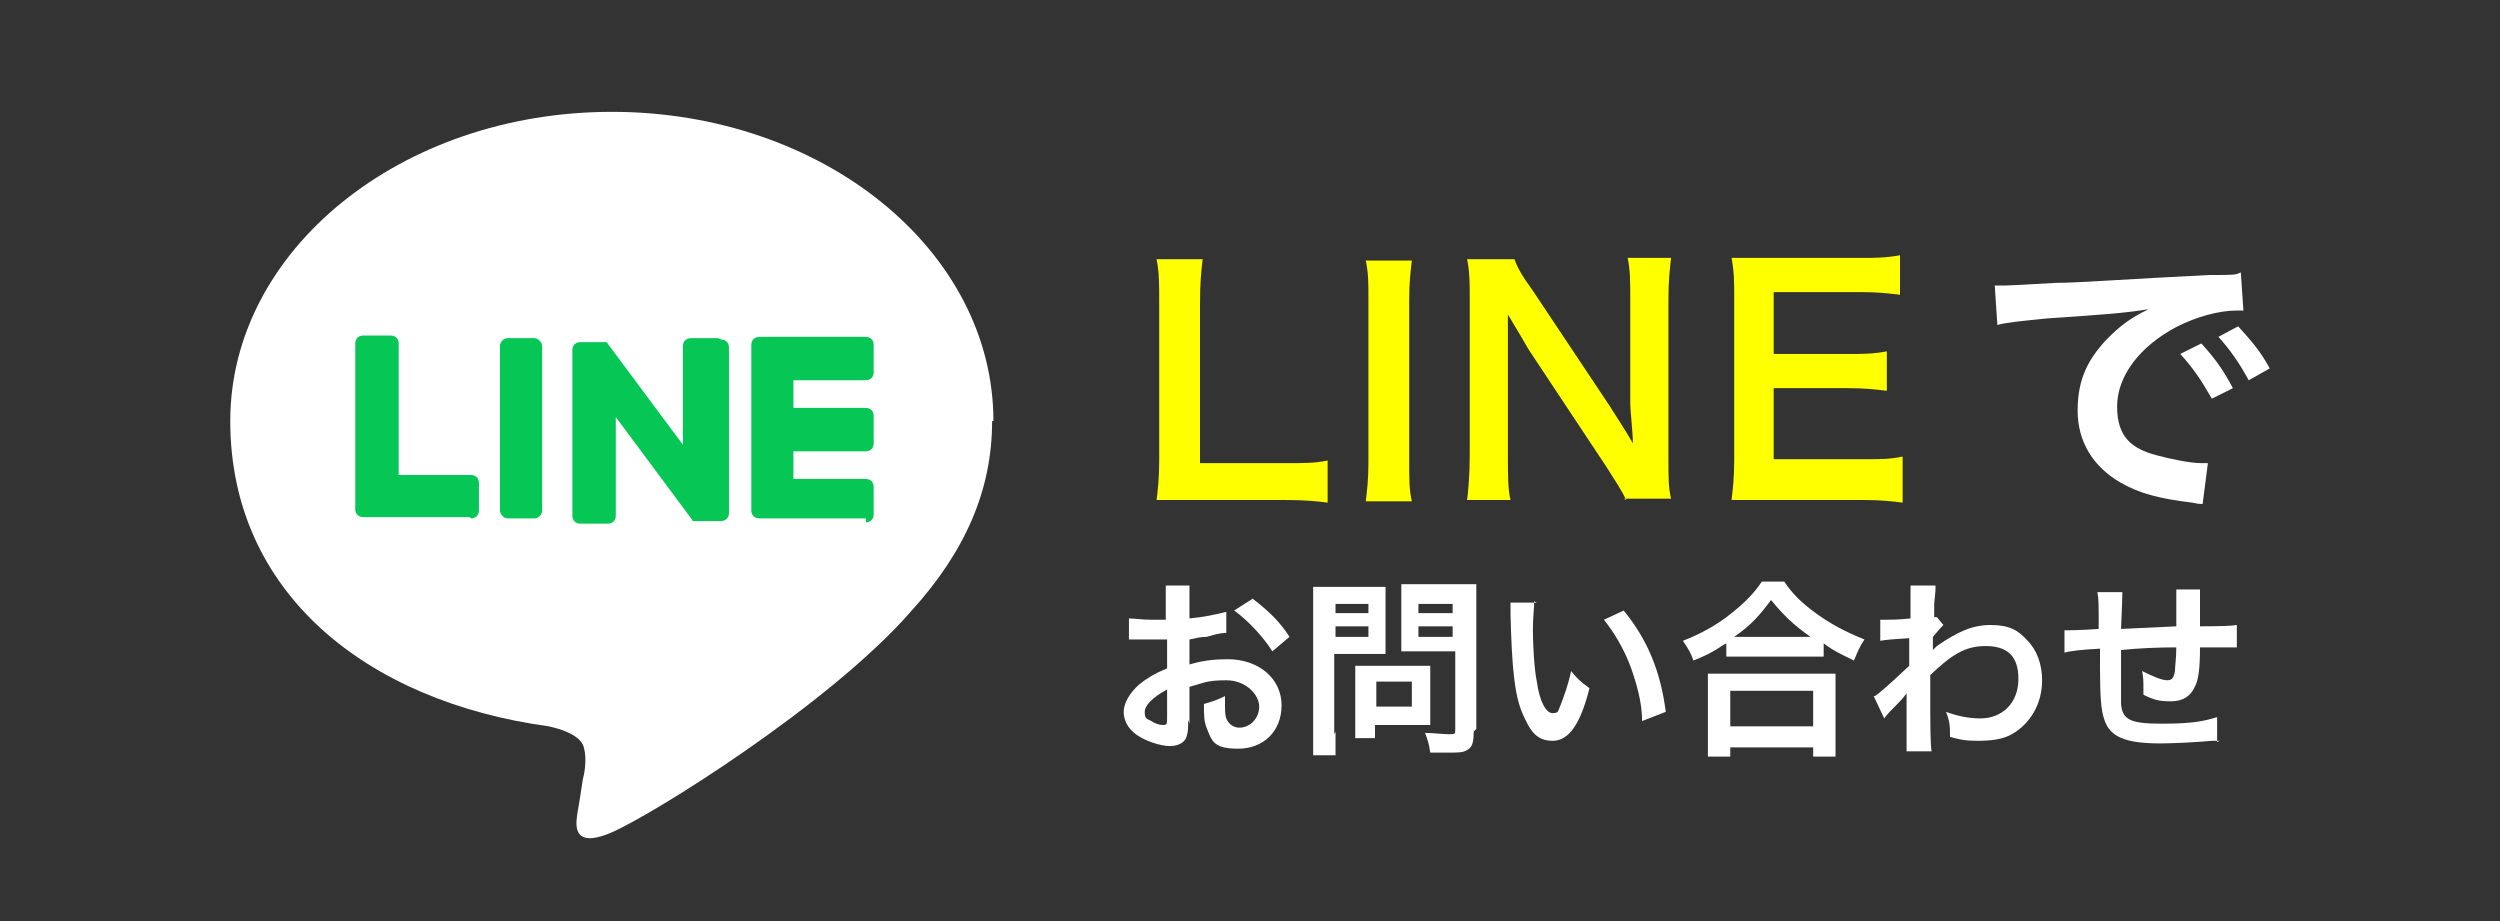
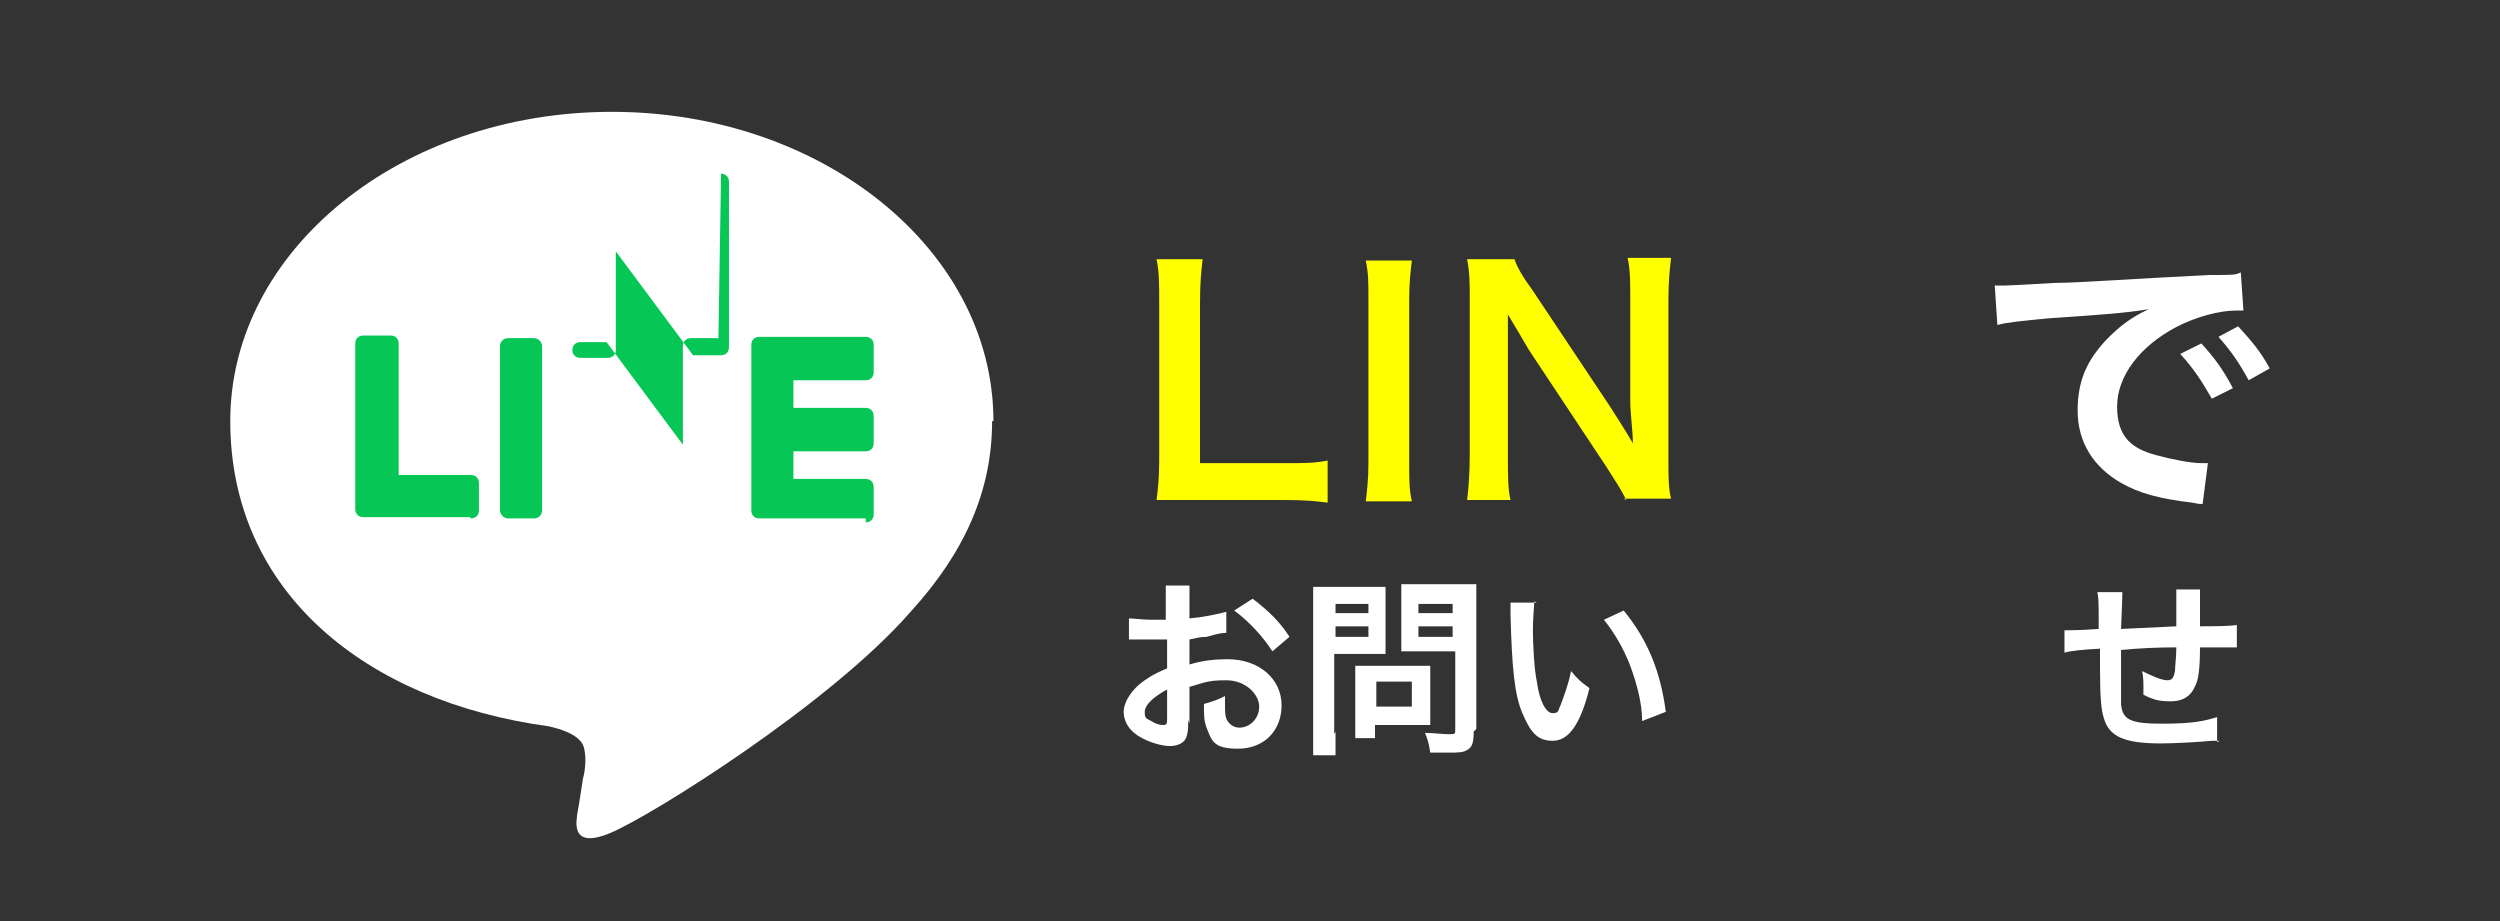
<svg xmlns="http://www.w3.org/2000/svg" id="_レイヤー_1" data-name="レイヤー_1" version="1.1" viewBox="0 0 190 70">
  <rect x="0" y="0" width="190" height="70" fill="#333333" stroke="none" />
  <defs>
    <style>
      .st0 {
        fill: #fff;
      }

      .st1 {
        fill: #06c755;
      }

      .st2 {
        fill: #ff0;
      }
    </style>
  </defs>
  <g>
    <path class="st0" d="M90.3,54.7c0,.6,0,.9-.1,1.2-.1.5-.6.8-1.3.8s-2-.4-2.7-1c-.5-.4-.8-1-.8-1.6s.4-1.4,1.2-2.1c.5-.4,1.1-.8,2.1-1.2v-2.2q-.1,0-.6,0c-.2,0-.4,0-.8,0s-.6,0-.8,0c-.2,0-.3,0-.4,0s-.2,0-.3,0v-1.6c.4,0,1,.1,1.7.1s.3,0,.5,0c.3,0,.4,0,.6,0v-.9c0-.8,0-1.2,0-1.7h1.8c0,.5,0,.8,0,1.6v.9c1.1-.1,2-.3,2.8-.5v1.6c-.2,0-.5,0-1.5.3-.5,0-.8.1-1.3.2v1.9c1-.3,1.9-.4,2.9-.4,2.4,0,4.1,1.5,4.1,3.5s-1.4,3.3-3.3,3.3-2-.6-2.4-1.6c-.2-.5-.2-1-.2-1.8.7-.2,1-.3,1.6-.6,0,.3,0,.4,0,.6,0,.6,0,1,.2,1.3.2.3.5.5.9.5.8,0,1.5-.7,1.5-1.6s-1-2-2.5-2-1.7.2-2.8.5v2.8ZM88.7,52.4c-1.1.6-1.7,1.2-1.7,1.7s.1.5.5.7c.3.2.6.3.9.3s.3-.1.3-.6v-2.1ZM96.7,49.5c-.7-1.1-1.8-2.3-2.9-3.1l1.4-.9c1.3,1,2.1,1.8,2.8,2.9l-1.3,1.1Z" />
    <path class="st0" d="M101.5,55.6c0,.9,0,1.4,0,1.8h-1.7c0-.4,0-.9,0-1.8v-9.4c0-.8,0-1.2,0-1.6.4,0,.8,0,1.5,0h2.5c.7,0,1.1,0,1.5,0,0,.5,0,.8,0,1.4v2.4c0,.6,0,1,0,1.3-.3,0-.8,0-1.3,0h-2.6v6.1ZM101.5,46.6h2.5v-.7h-2.5v.7ZM101.5,48.4h2.5v-.8h-2.5v.8ZM108.7,54.1c0,.4,0,.7,0,1-.3,0-.6,0-1,0h-3.2v1h-1.5c0-.4,0-.8,0-1.4v-3.1c0-.4,0-.7,0-1,.3,0,.6,0,1.1,0h3.5c.4,0,.8,0,1.1,0,0,.3,0,.6,0,1v2.6ZM104.6,53.7h2.7v-1.9h-2.7v1.9ZM112,55.6c0,.8-.1,1.2-.5,1.4-.3.2-.7.2-1.5.2s-.4,0-1.3,0c-.1-.7-.2-1-.4-1.5.6,0,1.3.1,1.8.1s.5,0,.5-.4v-5.9h-2.8c-.5,0-1,0-1.3,0,0-.4,0-.7,0-1.3v-2.4c0-.5,0-.9,0-1.4.4,0,.7,0,1.5,0h2.7c.7,0,1,0,1.5,0,0,.5,0,.9,0,1.6v9.4ZM107.8,46.6h2.6v-.7h-2.6v.7ZM107.8,48.4h2.6v-.8h-2.6v.8Z" />
    <path class="st0" d="M116.6,45.7c0,.5-.1,1.2-.1,2.2s.1,3,.3,3.9c.2,1.5.7,2.4,1.2,2.4s.4-.2.6-.6c.3-.8.6-1.6.8-2.6.5.6.7.8,1.4,1.3-.7,2.8-1.6,4-2.8,4s-1.7-.7-2.3-2.1c-.6-1.4-.8-3.5-.9-7.5,0-.5,0-.6,0-.9h2ZM123.4,46.4c1.8,2.2,2.8,4.6,3.2,7.7l-1.8.7c0-1.4-.4-2.8-.9-4.2-.5-1.3-1.2-2.5-2-3.5l1.5-.7Z" />
-     <path class="st0" d="M131,49c-.9.6-1.3.8-2.3,1.2-.2-.6-.4-.9-.8-1.5,1.3-.5,2.6-1.2,3.7-2.1,1-.8,1.7-1.5,2.3-2.4h1.7c.6.9,1.3,1.6,2.4,2.4,1.1.8,2.2,1.4,3.7,2-.4.6-.5.9-.8,1.6-1-.5-1.5-.7-2.3-1.3v1c-.4,0-.7,0-1.3,0h-4.9c-.5,0-.9,0-1.2,0v-1ZM129.8,57.4c0-.5,0-.9,0-1.5v-3.3c0-.6,0-1,0-1.4.3,0,.7,0,1.2,0h7.2c.6,0,.9,0,1.3,0,0,.4,0,.8,0,1.4v3.4c0,.7,0,1.1,0,1.5h-1.7v-.7h-6.3v.7h-1.7ZM131.5,55.2h6.3v-2.7h-6.3v2.7ZM137.1,48.4h.5c-1.3-.9-2.1-1.7-3-2.8-.9,1.2-1.5,1.9-2.8,2.8h5.3Z" />
-     <path class="st0" d="M142.5,52.9c.3-.2.9-.7,2.6-2.3,0-.9,0-.9,0-2.1q-1.7.1-2.2.2v-1.6c.1,0,.2,0,.4,0,.3,0,1,0,1.9-.1,0-.4,0-.6,0-1.1s0-.5,0-.6h0c0-.4,0-.5,0-.8h1.9c0,.4,0,.4-.1,1.4q0,.3,0,.7v.3c.1,0,.1,0,.2,0l.5.6c-.2.2-.3.3-.8.9,0,.6,0,.9,0,1h0c0,0,.2-.2.3-.3,1.6-1.1,2.7-1.6,4.1-1.6s2.1.4,2.8,1.2c.7.7,1.1,1.8,1.1,3,0,1.8-.9,3.3-2.3,4.1-.7.4-1.6.5-2.6.5s-1.4-.1-2.1-.3c0-.8,0-1.1-.3-1.9.8.3,1.7.5,2.6.5,1.7,0,2.9-1.2,2.9-3s-.9-2.5-2.5-2.5-2.6.7-4.2,2.2v1.5c0,2.1,0,3.7.1,4.3h-1.9c0-.4,0-.8,0-2.3v-1.3c0-.4,0-.6,0-.8h0c-.1.1-.2.3-.6.7-.5.5-.9.9-1.1,1.2l-.8-1.7Z" />
    <path class="st0" d="M168.7,56.3q-.2,0-.6,0c-1,.1-2.9.2-3.9.2-2.7,0-3.9-.5-4.3-1.9-.2-.6-.3-1.5-.3-3.9s0-.3,0-1.4q-2,.1-2.7.3v-1.7c0,0,.2,0,.3,0,.1,0,.9,0,2.3-.1,0-.2,0-.4,0-.4,0-1.5,0-1.9-.1-2.4h1.9q0,.5-.1,2.8,2-.1,4.2-.2,0-2.3,0-2.8h1.8c0,.5,0,.6,0,1v1.8q2.3,0,2.8-.1v1.7c-.3,0-.4,0-.8,0s-1.3,0-2,0c0,1.5-.1,2.5-.4,3-.3.7-.9,1.1-1.8,1.1s-1.3-.1-2.1-.5c0-.3,0-.4,0-.6,0-.4,0-.7-.1-1.2.8.4,1.5.7,1.9.7s.5-.2.6-.7c0-.4.1-1,.1-1.8q-2.2,0-4.2.2v.4q0,0,0,.8v.3c0,.7,0,2.3,0,2.6.1,1.2.7,1.5,3.1,1.5s3.2-.2,4.2-.5v1.9Z" />
  </g>
  <g>
    <path class="st2" d="M100.9,38.2c-.8-.1-1.6-.2-3.3-.2h-6.8c-1.3,0-2.1,0-2.9,0,.1-.8.2-1.7.2-3v-11.9c0-1.6,0-2.4-.2-3.4h3.5c-.1.9-.2,1.7-.2,3.4v12.1h6.4c1.6,0,2.3,0,3.3-.2v3.1Z" />
    <path class="st2" d="M107.3,19.8c-.1.9-.2,1.6-.2,3v12.3c0,1.4,0,2.1.2,3h-3.5c.1-.9.2-1.6.2-3v-12.3c0-1.4,0-2-.2-3h3.5Z" />
    <path class="st2" d="M123.6,38c-.4-.8-.8-1.4-1.5-2.5l-5.9-8.9c-.4-.7-1-1.7-1.6-2.7q0,.3,0,1.2c0,.4,0,1.5,0,2v7.5c0,1.5,0,2.6.2,3.4h-3.3c.1-.8.2-1.9.2-3.5v-11.8c0-1.2,0-2-.2-3h3.6c.2.6.6,1.3,1.4,2.4l5.8,8.7c.5.8,1.3,2,1.8,2.9,0-.9-.2-2.3-.2-3.2v-7.7c0-1.4,0-2.3-.2-3.2h3.3c-.1.9-.2,1.8-.2,3.2v12.1c0,1.3,0,2.2.2,3h-3.6Z" />
-     <path class="st2" d="M144.6,38.2c-.8-.1-1.6-.2-3-.2h-7.1c-1.4,0-2,0-2.9,0,.1-.9.2-1.7.2-3v-12.4c0-1.2,0-1.9-.2-3,.9,0,1.5,0,2.9,0h6.9c1.1,0,1.9,0,3-.2v3c-.9-.1-1.6-.2-3-.2h-6.6v4.7h5.6c1.2,0,2,0,3-.2v3c-.9-.1-1.6-.2-3-.2h-5.6v5.4h6.9c1.3,0,1.9,0,2.9-.2v3Z" />
    <path class="st0" d="M151.5,21.7c.5,0,.8,0,.9,0q.4,0,3.8-.2c1.7,0,5.6-.3,11.7-.6,1.9,0,2,0,2.4-.2l.2,2.9q-.3,0-.5,0c-1.4,0-3.1.5-4.5,1.2-2.9,1.5-4.6,3.8-4.6,6.1s1.1,3.2,3,3.7c1.1.3,2.6.6,3.4.6s.2,0,.5,0l-.4,3.1c-.3,0-.3,0-.8-.1-2.5-.3-4-.7-5.4-1.5-2.1-1.2-3.3-3.1-3.3-5.5s.8-3.9,2.2-5.4c.9-.9,1.7-1.6,3.2-2.3-1.9.3-3.3.4-7.7.7-2,.2-3.1.3-3.8.5l-.2-3ZM167.3,26.1c1,1.1,1.6,1.9,2.4,3.4l-1.6.8c-.8-1.4-1.4-2.3-2.4-3.4l1.6-.8ZM170.9,28.9c-.7-1.3-1.4-2.3-2.3-3.3l1.5-.8c1,1.1,1.7,1.9,2.4,3.2l-1.6.9Z" />
  </g>
  <g>
    <path class="st0" d="M75.5,32c0-13-13-23.5-29-23.5s-29,10.5-29,23.5,10.3,21.3,24.2,23.2c.9.2,2.2.6,2.6,1.4.3.7.2,1.9,0,2.6,0,0-.3,2-.4,2.5-.1.7-.6,2.9,2.5,1.6,3.1-1.3,16.7-9.8,22.8-16.8h0c4.2-4.6,6.2-9.3,6.2-14.5Z" />
    <g>
      <path class="st1" d="M65.8,39.4h-8.1c-.3,0-.6-.2-.6-.6h0v-12.6h0c0-.3.2-.6.6-.6h8.1c.3,0,.6.2.6.6v2.1c0,.3-.2.6-.6.6h-5.5v2.1h5.5c.3,0,.6.2.6.6v2.1c0,.3-.2.6-.6.6h-5.5v2.1h5.5c.3,0,.6.2.6.6v2.1c0,.3-.2.6-.6.6Z" />
      <path class="st1" d="M35.8,39.4c.3,0,.6-.2.6-.6v-2.1c0-.3-.2-.6-.6-.6h-5.5v-10c0-.3-.2-.6-.6-.6h-2.1c-.3,0-.6.2-.6.6v12.6h0c0,.3.2.6.6.6h8.1Z" />
      <rect class="st1" x="38" y="25.7" width="3.2" height="13.7" rx=".6" ry=".6" />
-       <path class="st1" d="M54.6,25.7h-2.1c-.3,0-.6.2-.6.6v7.5l-5.8-7.8s0,0,0,0c0,0,0,0,0,0,0,0,0,0,0,0,0,0,0,0,0,0,0,0,0,0,0,0,0,0,0,0,0,0,0,0,0,0,0,0,0,0,0,0,0,0,0,0,0,0,0,0,0,0,0,0,0,0,0,0,0,0,0,0,0,0,0,0,0,0,0,0,0,0,0,0,0,0,0,0,0,0,0,0,0,0,0,0,0,0,0,0,0,0,0,0,0,0,0,0,0,0,0,0,0,0,0,0,0,0,0,0h-2c-.3,0-.6.2-.6.6v12.6c0,.3.2.6.6.6h2.1c.3,0,.6-.2.6-.6v-7.5l5.8,7.8c0,0,0,.1.1.1,0,0,0,0,0,0,0,0,0,0,0,0,0,0,0,0,0,0,0,0,0,0,0,0,0,0,0,0,0,0,0,0,0,0,0,0,0,0,0,0,0,0,0,0,0,0,0,0,0,0,0,0,.1,0h2c.3,0,.6-.2.6-.6v-12.6c0-.3-.2-.6-.6-.6Z" />
+       <path class="st1" d="M54.6,25.7h-2.1c-.3,0-.6.2-.6.6v7.5l-5.8-7.8s0,0,0,0c0,0,0,0,0,0,0,0,0,0,0,0,0,0,0,0,0,0,0,0,0,0,0,0,0,0,0,0,0,0,0,0,0,0,0,0,0,0,0,0,0,0,0,0,0,0,0,0,0,0,0,0,0,0,0,0,0,0,0,0,0,0,0,0,0,0,0,0,0,0,0,0,0,0,0,0,0,0,0,0,0,0,0,0,0,0,0,0,0,0,0,0,0,0,0,0,0,0,0,0,0,0,0,0,0,0,0,0h-2c-.3,0-.6.2-.6.6c0,.3.2.6.6.6h2.1c.3,0,.6-.2.6-.6v-7.5l5.8,7.8c0,0,0,.1.1.1,0,0,0,0,0,0,0,0,0,0,0,0,0,0,0,0,0,0,0,0,0,0,0,0,0,0,0,0,0,0,0,0,0,0,0,0,0,0,0,0,0,0,0,0,0,0,0,0,0,0,0,0,.1,0h2c.3,0,.6-.2.6-.6v-12.6c0-.3-.2-.6-.6-.6Z" />
    </g>
  </g>
</svg>